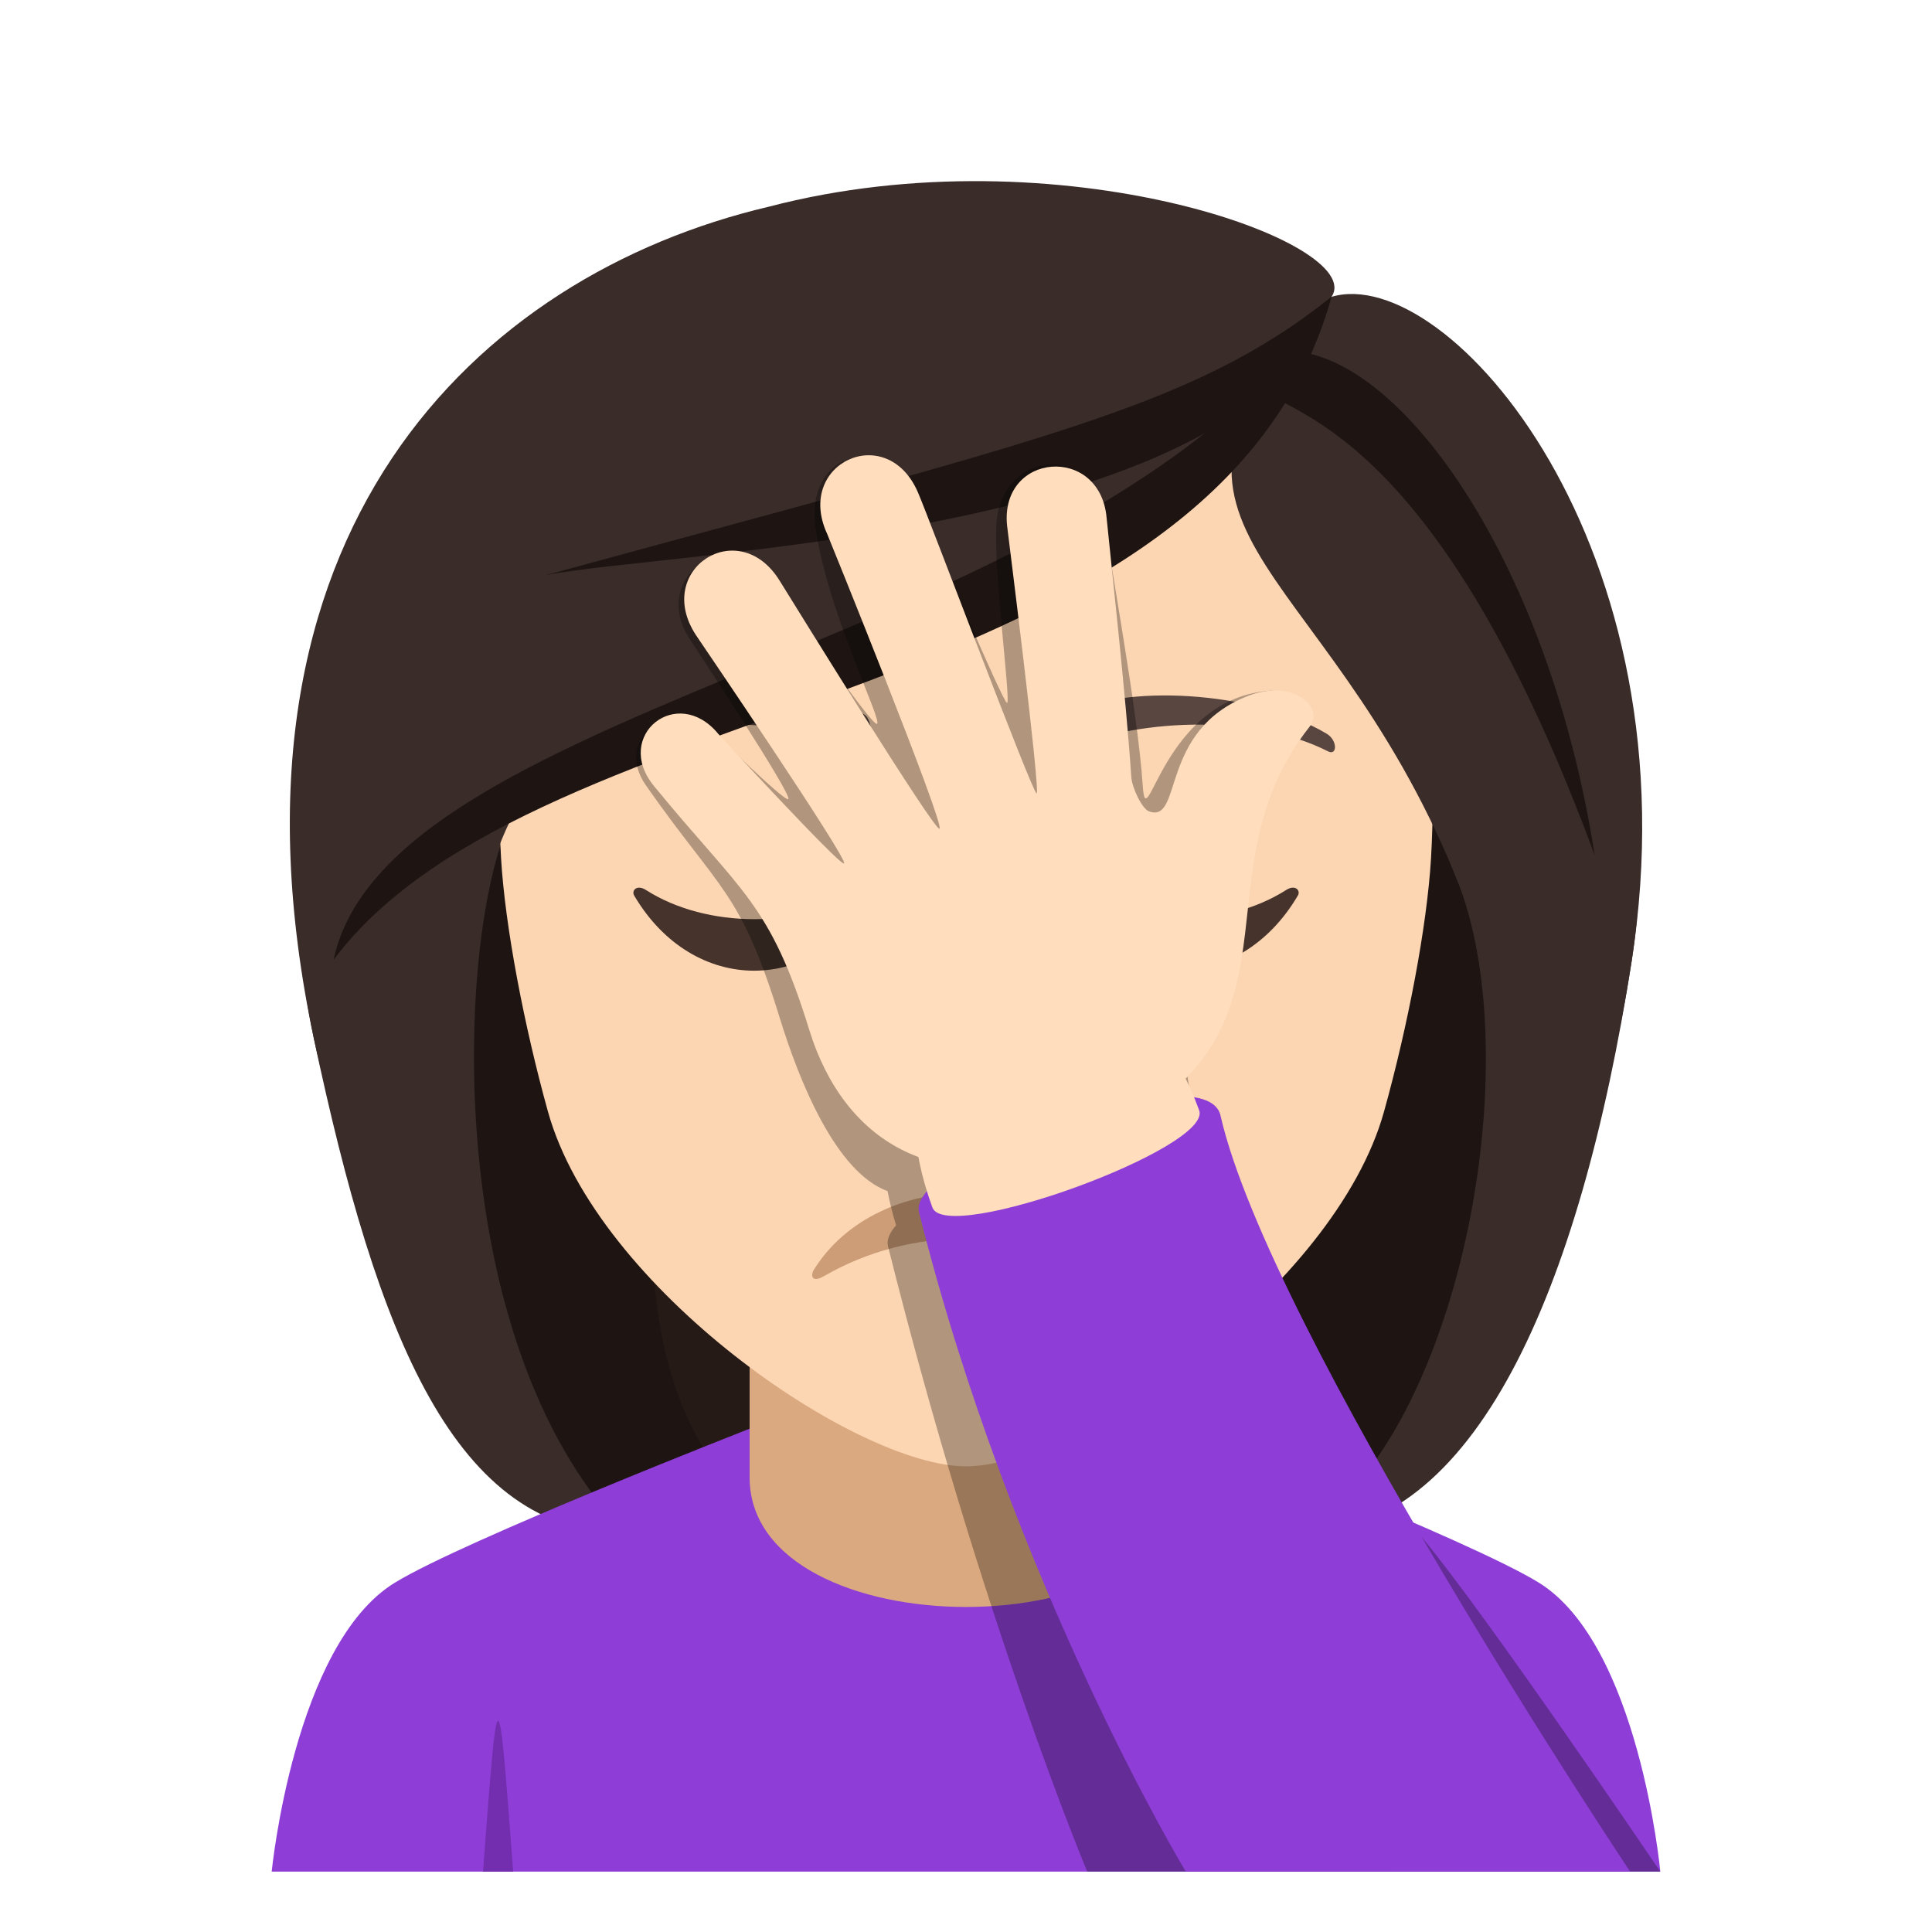
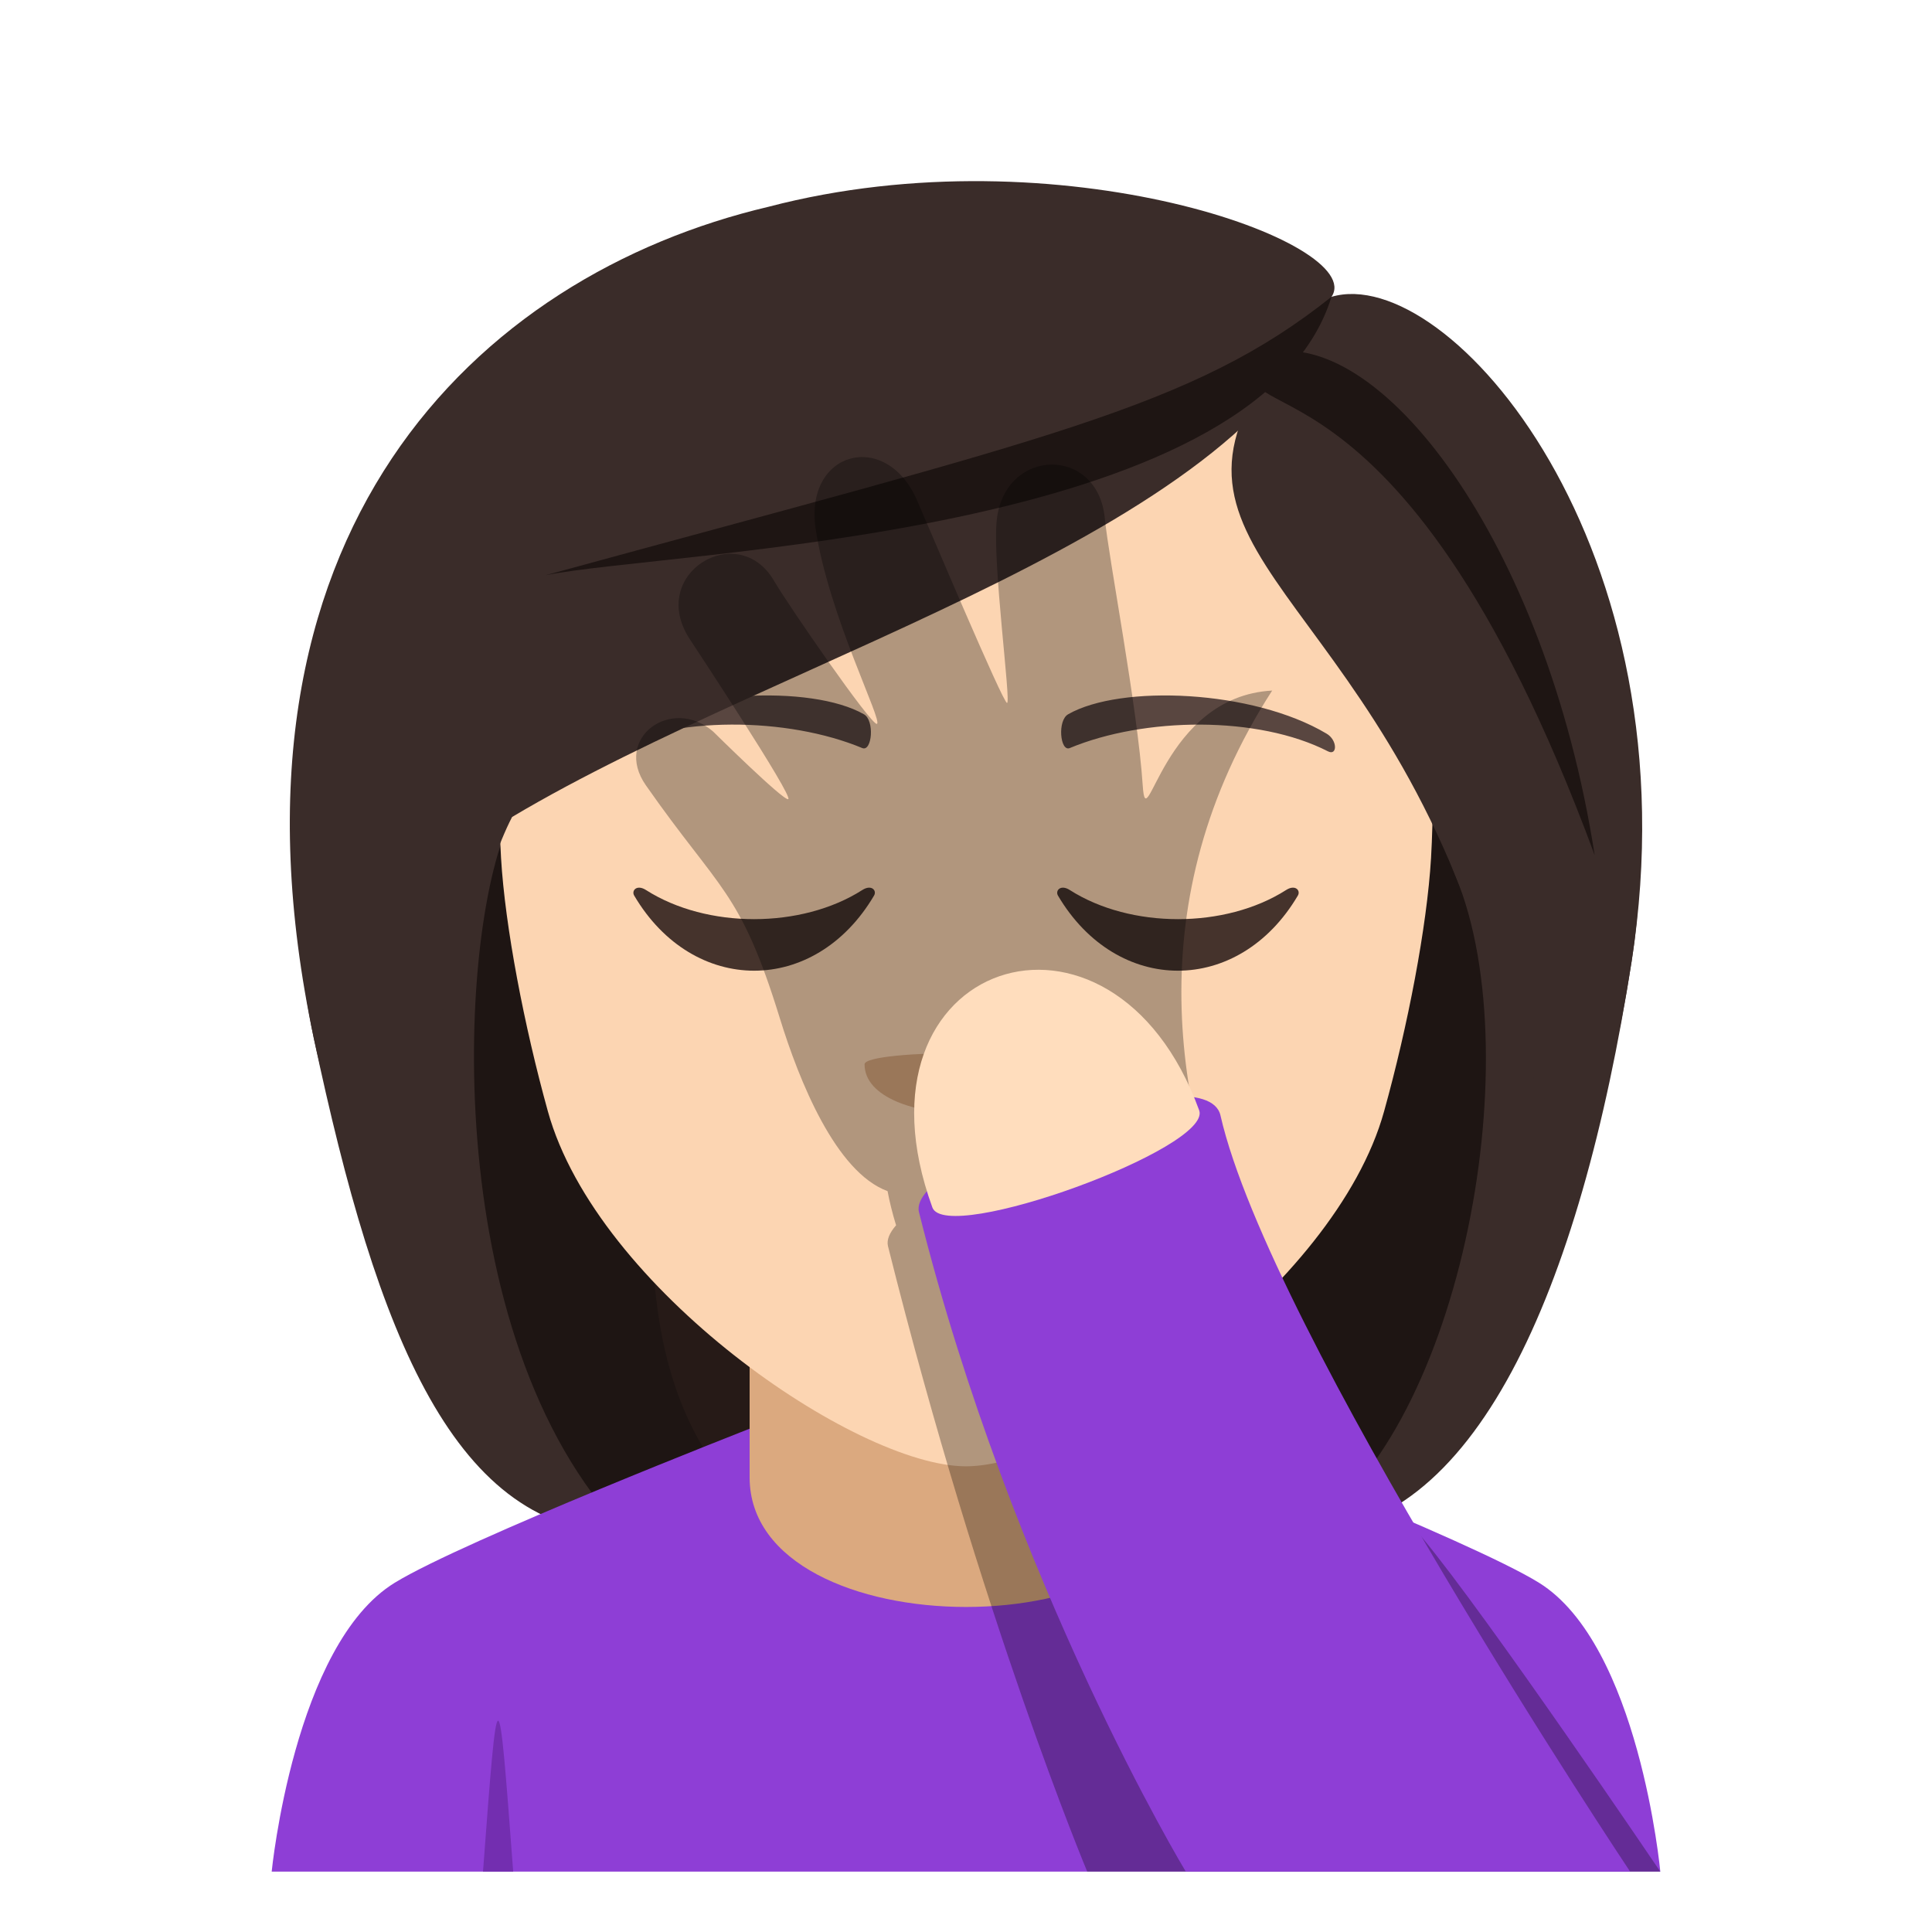
<svg xmlns="http://www.w3.org/2000/svg" width="64" height="64" viewBox="0 0 64 64">
  <path fill="#261A17" d="M19.938 16.643c-8.131 34.904-7.388 34.156 9.73 34.156-9.473-6.627 8.674-34.631-9.73-34.156z" />
  <path fill="#1E1513" d="M17.005 16.102c-5.935 26.519-.814 33.33 3.731 34.697h5.21c-12.189-8.588 6.865-35.218-8.941-34.697z" />
  <path fill="#261A17" d="M43.861 16.641c8.132 34.906 7.387 34.158-9.73 34.158 8.712-5.32-8.674-34.632 9.73-34.158z" />
  <path fill="#1E1513" d="M46.793 16.1c8.675 24.126-.018 33.582-3.732 34.699h-5.207c12.191-7.889-6.864-35.22 8.939-34.699z" />
  <path fill="#3A2C29" d="M48.236 29.065c2.512 6.132.027 18.722-5.176 21.734 5.767 0 9.277-7.979 10.99-18.955 2.139-13.717-10.288-13.724-5.814-2.779zM10.394 34.389c2.1 9.906 4.685 16.41 10.343 16.41-6.309-6.531-5.566-20.308-3.772-23.736 9.138-5.441-10.125-9.43-6.571 7.326z" />
  <path fill="#8E3ED6" d="M13.077 52.43c2.302-1.412 11.849-5.139 11.849-5.139h14.22s9.538 3.721 11.828 5.135C54.298 54.48 55 62 55 62H9s.741-7.527 4.077-9.57z" />
  <path fill="#DBA97F" d="M24.832 48.939c0 5.725 14.336 5.725 14.336 0v-9.264H24.832v9.264z" />
  <path fill="#FCD5B2" d="M32 8.254c-10.836 0-16.054 8.824-15.402 20.17.134 2.281.768 5.57 1.551 8.39 1.624 5.86 10.201 11.76 13.851 11.76 3.649 0 12.227-5.9 13.85-11.76.785-2.82 1.419-6.109 1.555-8.39.649-11.345-4.567-20.17-15.405-20.17z" />
  <path fill="#594640" d="M43.941 24.301c-2.442-1.453-6.82-1.633-8.555-.641-.366.201-.268 1.252.05 1.121 2.472-1.029 6.235-1.08 8.556.109.313.157.319-.376-.051-.589zM20.061 24.301c2.44-1.453 6.818-1.633 8.555-.641.366.201.27 1.252-.051 1.121-2.473-1.029-6.234-1.082-8.555.109-.313.157-.321-.376.051-.589z" />
  <path fill="#DBA97F" d="M35.359 35.256c0 2.186-6.719 2.186-6.719 0 .001-.504 6.719-.504 6.719 0z" />
  <path fill="#3A2C29" d="M44.107 9.833c-7.598 7.785-.346 8.287 4.129 19.232 2.512 6.132 4.102 13.755 5.814 2.779 2.139-13.717-6.081-23.156-9.943-22.011z" />
  <path fill="#3A2C29" d="M25.457 6.85C15.822 9.118 6.84 17.633 10.394 34.389c2.1 9.906 4.776-3.898 6.57-7.326 9.139-5.441 24.769-9.561 27.144-17.23 1.205-1.772-9.009-5.508-18.651-2.983z" />
  <path fill="#1E1513" d="M18.074 19.055c4.074-.826 23.566-1.215 26.033-9.223-4.605 3.67-9.378 4.67-26.033 9.223z" />
-   <path fill="#1E1513" d="M11.05 31.795c6.835-9.123 29.228-8.117 33.058-21.963-7.436 11.622-31.19 13.192-33.058 21.963z" />
  <path fill="#1E1513" d="M41.855 11.729c-1.766 2.781 4.364-1.303 10.971 16.6-1.628-10.467-7.211-17.672-10.971-16.6z" />
  <path fill="#45332C" d="M28.562 29.485c-2.015 1.284-5.146 1.284-7.16 0-.308-.199-.491.016-.394.182 1.957 3.318 5.99 3.318 7.946 0 .1-.167-.085-.381-.392-.182zM42.601 29.485c-2.015 1.284-5.145 1.284-7.16 0-.308-.199-.49.016-.395.182 1.958 3.318 5.991 3.318 7.947 0 .1-.167-.085-.381-.392-.182z" />
-   <path fill="#CC9D76" d="M27.297 42.273c2.866-1.662 6.547-1.662 9.411 0 .406.234.457-.018.331-.219-2.121-3.389-7.953-3.389-10.074 0-.125.202-.076.454.332.219z" />
  <path opacity=".3" d="M47.1 50.922s-13.919-14.139-4.958-28.046c-3.653.201-4.164 5.016-4.288 3.141-.171-2.584-1.127-7.516-1.256-8.846-.229-2.408-3.308-2.357-3.578.047-.155 1.377.48 6.053.34 6.068-.133.012-2.607-5.854-2.98-6.709-1.03-2.371-3.753-1.635-3.359.953.438 2.875 2.237 6.373 2.027 6.449-.179.064-2.94-3.934-3.402-4.73-1.194-2.061-4.213-.242-2.797 1.922.054.082 3.456 5.232 3.262 5.303-.161.059-2.487-2.24-2.487-2.24-1.368-1.189-3.329.207-2.228 1.781 2.456 3.513 3.125 3.463 4.434 7.705.643 2.086 1.855 5.107 3.572 5.738.068.363.162.74.282 1.131-.217.25-.319.484-.268.693C32.501 53.621 36.016 62 36.016 62H55s-5.72-8.459-7.9-11.078z" />
  <path fill="#8E3ED6" d="M30.442 40.152c-.429-1.715 9.51-5.307 9.988-3.201C42.052 44.082 54 62 54 62l-14.72-.002s-5.752-9.506-8.838-21.846z" />
  <path fill="#FFDDBD" d="M39.724 36.781c.455 1.248-8.385 4.465-8.838 3.217-2.989-8.21 5.955-11.14 8.838-3.217z" />
-   <path fill="#FFDDBD" d="M41.347 23.051c-2.975 1.156-2.15 4.227-3.282 3.828-.233-.082-.565-.781-.59-1.141-.167-2.582-.69-7.273-.819-8.604-.229-2.406-3.527-2.145-3.297.264.012.119 1.121 8.869.98 8.885-.133.012-3.561-9.123-3.934-9.979-1.03-2.371-4.087-.959-3.002 1.387.043.096 3.928 9.686 3.718 9.762-.179.064-4.812-7.441-5.298-8.223-1.365-2.197-4.186-.355-2.77 1.807.054.082 5.1 7.496 4.905 7.566-.161.059-4.162-4.289-4.162-4.289-1.359-1.662-3.496.055-2.136 1.719 2.888 3.533 3.842 3.848 5.15 8.089 1.139 3.693 4.199 5.516 8.339 4.016 9.049-3.279 4.12-8.851 8.233-14.066.514-.646-.551-1.595-2.035-1.021z" />
  <path fill="#732EB0" d="M16 62h1c-.5-6.666-.5-6.666-1 0z" />
</svg>